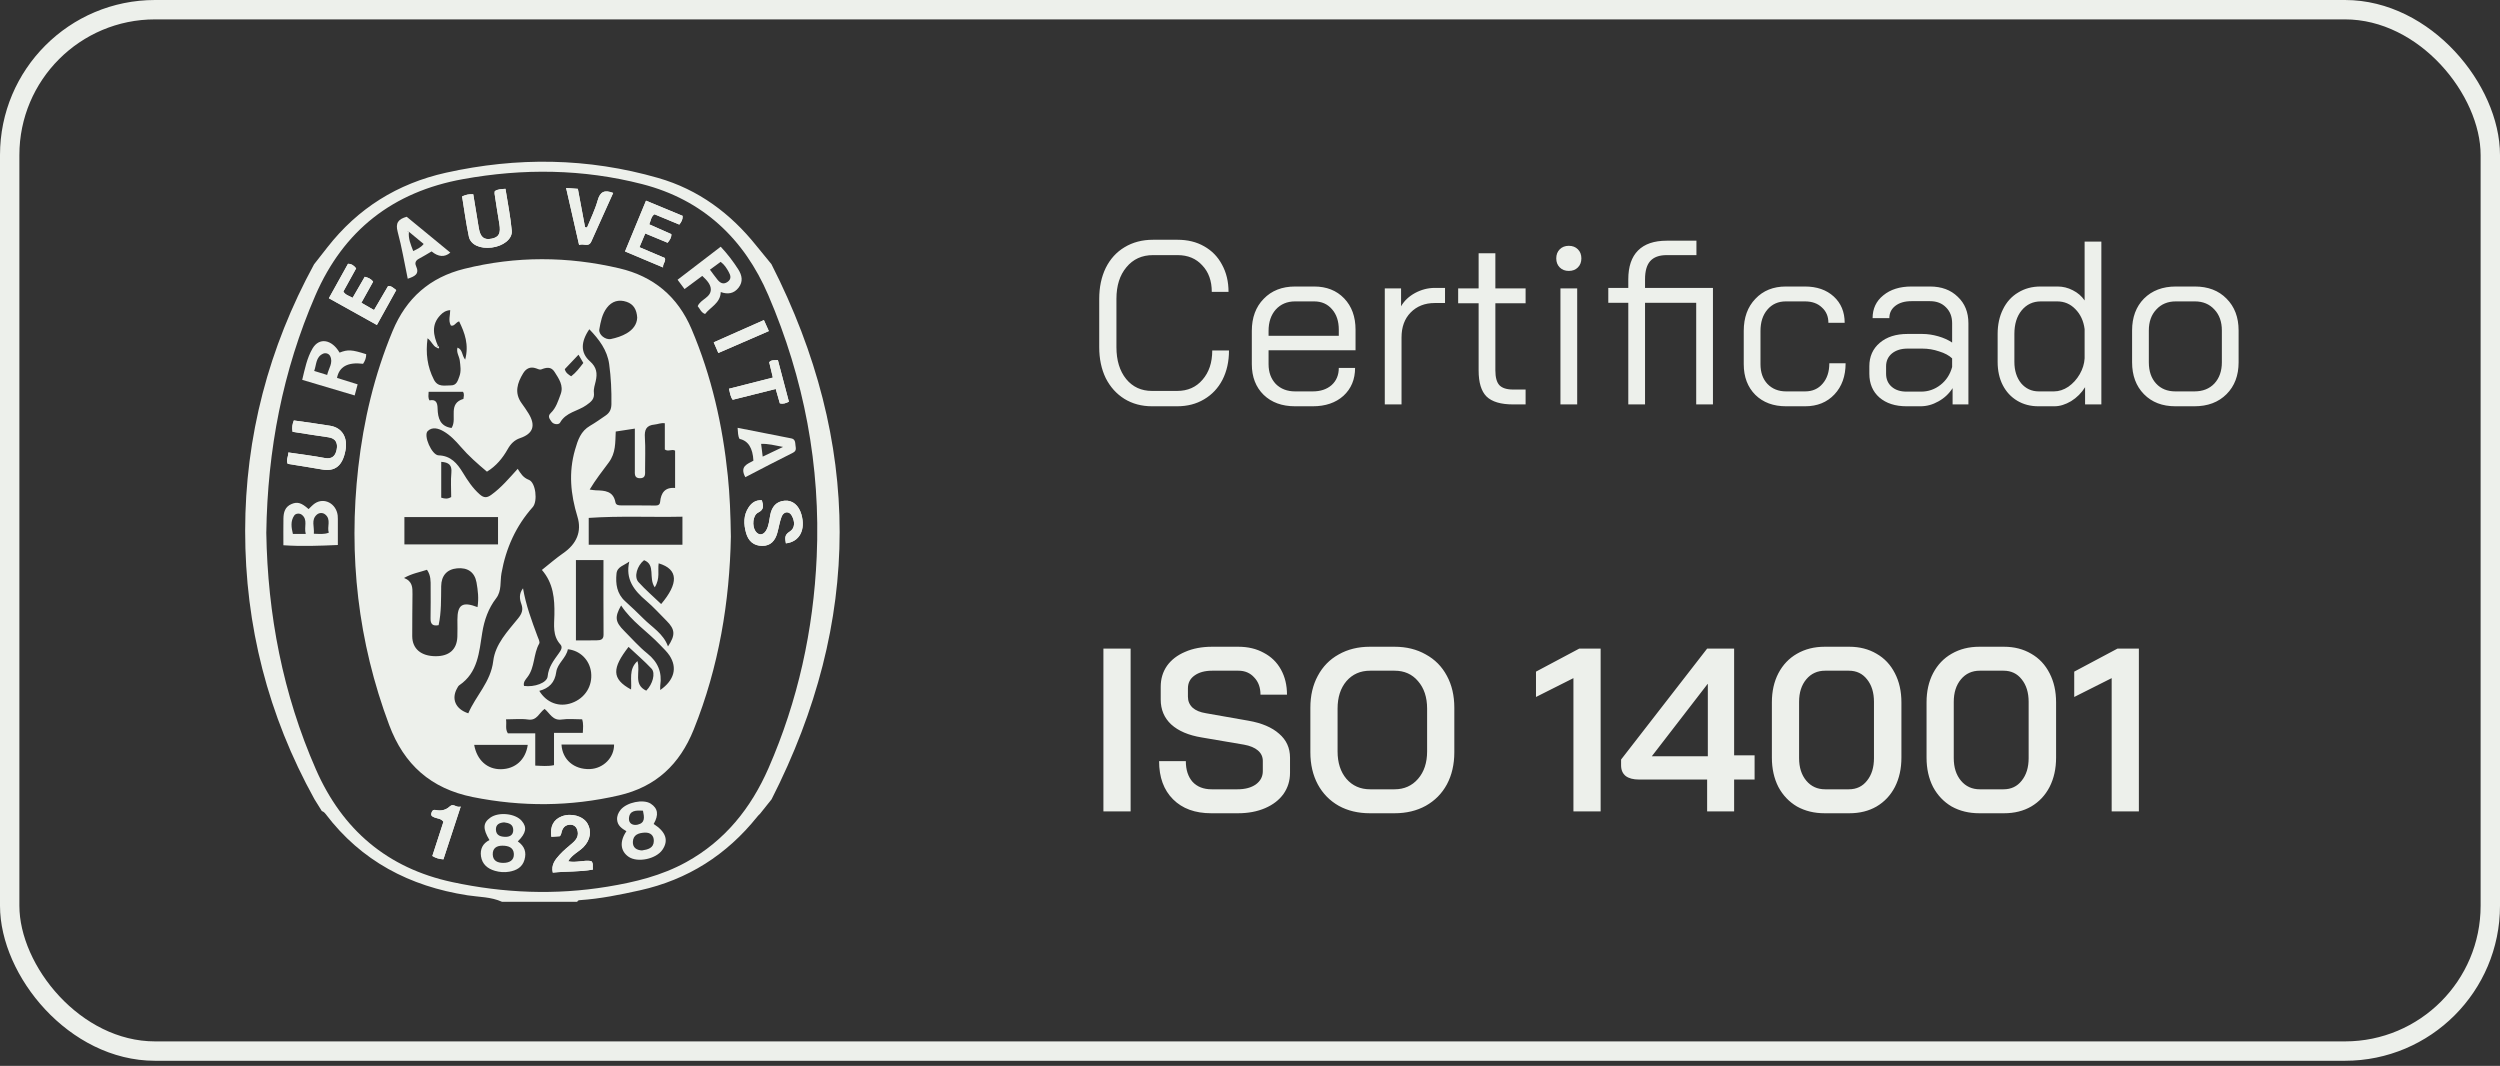
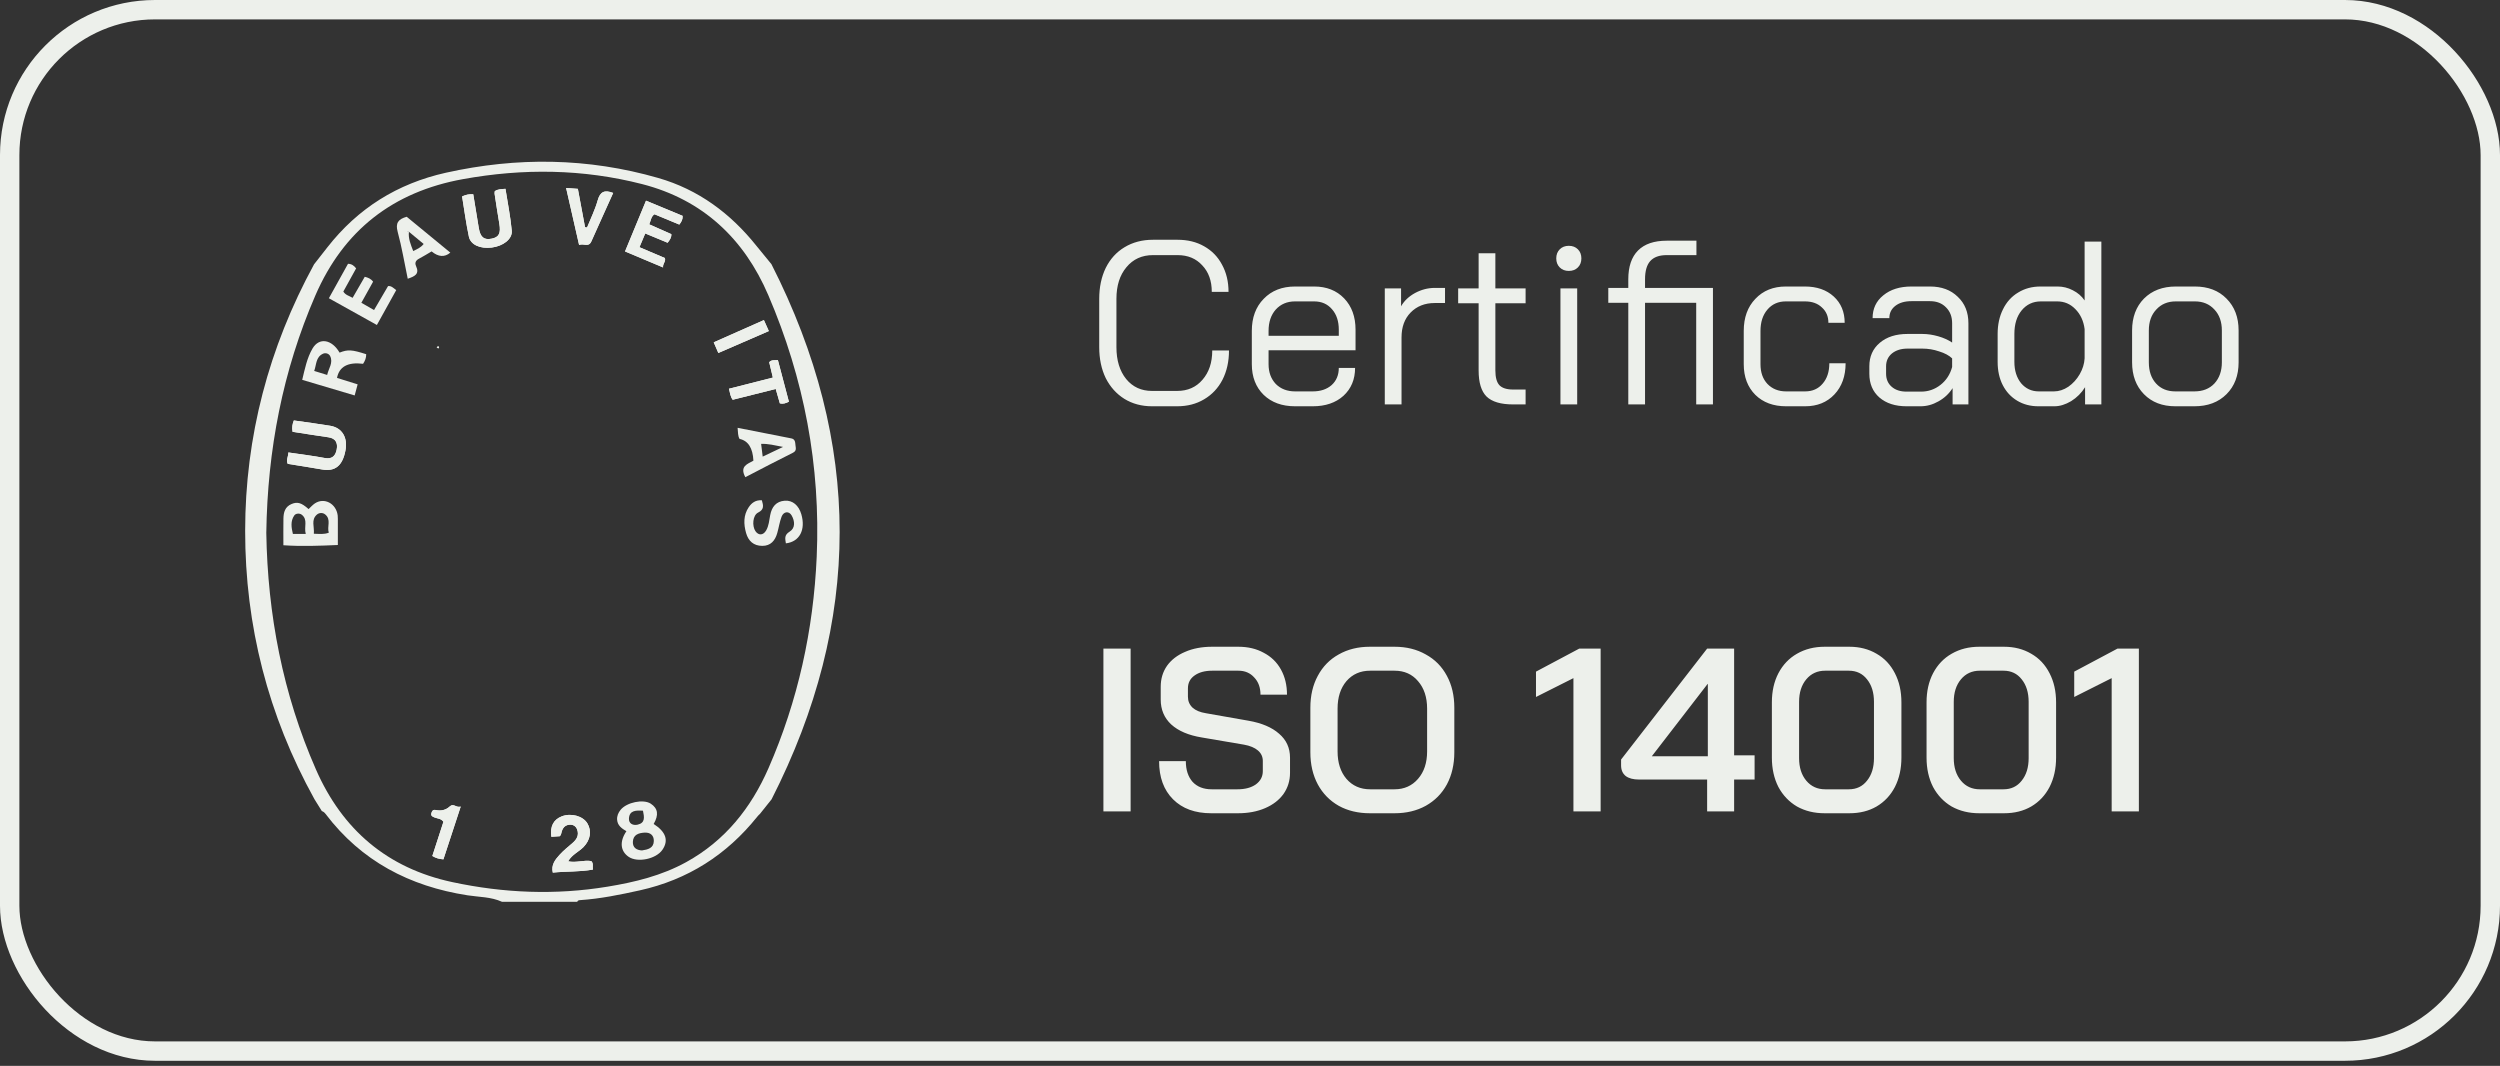
<svg xmlns="http://www.w3.org/2000/svg" width="129" height="55" viewBox="0 0 129 55" fill="none">
  <rect x="0" y="0" width="129" height="55" fill="#333333" stroke="none" />
  <rect x="0.5" y="0.5" width="128" height="53.736" rx="7.5" stroke="#EDF0EB" />
  <g clip-path="url(#clip0_866_1888)">
    <path d="M13.741 27.495C13.809 31.704 14.592 35.806 16.303 39.705C17.666 42.811 19.984 44.798 23.34 45.517C25.994 46.086 28.659 46.194 31.342 45.753C32.76 45.52 34.143 45.185 35.415 44.482C37.412 43.379 38.756 41.691 39.654 39.639C41.174 36.164 41.975 32.504 42.142 28.729C42.349 24.049 41.492 19.535 39.644 15.23C38.389 12.307 36.26 10.304 33.136 9.5C30.083 8.716 27.001 8.681 23.896 9.242C20.279 9.896 17.729 11.884 16.272 15.247C14.585 19.137 13.803 23.221 13.741 27.495ZM39.217 41.993C39.167 42.036 39.119 42.086 39.07 42.147C37.495 44.111 35.49 45.392 33.019 45.941C31.996 46.168 30.974 46.377 29.927 46.447C29.863 46.452 29.808 46.464 29.786 46.533H25.904C25.339 46.275 24.717 46.29 24.124 46.198C21.137 45.733 18.643 44.433 16.798 41.997C16.738 41.918 16.677 41.876 16.607 41.852L16.223 41.234C13.827 36.905 12.649 32.273 12.65 27.393C12.652 22.539 13.86 17.943 16.205 13.64C16.205 13.64 16.781 12.905 16.89 12.765C18.463 10.75 20.505 9.472 23.006 8.913C26.682 8.094 30.334 8.139 33.96 9.182C36.042 9.78 37.699 11.015 39.036 12.69C39.144 12.826 39.806 13.631 39.806 13.631C44.503 22.862 44.493 32.05 39.813 41.245L39.217 41.992V41.993Z" fill="#EDF0EB" />
    <path d="M39.312 25.815C38.986 25.791 38.781 25.955 38.634 26.172C38.356 26.584 38.368 27.045 38.498 27.504C38.615 27.917 38.888 28.165 39.331 28.167C39.769 28.169 39.995 27.895 40.106 27.506C40.186 27.226 40.227 26.932 40.329 26.662C40.434 26.386 40.714 26.356 40.851 26.601C41.017 26.893 41.043 27.249 40.747 27.431C40.451 27.613 40.518 27.802 40.551 28.037C41.26 27.955 41.581 27.335 41.349 26.536C41.215 26.078 40.9 25.807 40.498 25.836C40.046 25.868 39.825 26.156 39.743 26.576C39.69 26.846 39.675 27.128 39.532 27.372C39.383 27.628 39.141 27.64 38.982 27.409C38.797 27.14 38.839 26.588 39.118 26.449C39.431 26.293 39.397 26.098 39.312 25.815H39.312ZM33.499 11.576C33.587 11.379 33.591 11.174 33.77 11.056C34.212 11.239 34.635 11.415 35.052 11.588C35.17 11.439 35.236 11.311 35.221 11.138C34.599 10.88 33.981 10.623 33.334 10.355C32.964 11.248 32.61 12.104 32.251 12.975C32.922 13.257 33.542 13.517 34.214 13.8C34.188 13.599 34.368 13.504 34.307 13.314C33.879 13.132 33.444 12.947 32.995 12.756C33.099 12.509 33.193 12.288 33.293 12.046C33.697 12.214 34.074 12.371 34.448 12.526C34.56 12.384 34.649 12.264 34.641 12.082C34.268 11.917 33.892 11.75 33.499 11.576ZM19.447 16.77C19.796 16.14 20.12 15.556 20.445 14.97C20.297 14.858 20.193 14.744 20.025 14.76C19.782 15.175 19.544 15.58 19.3 15.999C19.062 15.863 18.865 15.75 18.646 15.624C18.86 15.242 19.058 14.884 19.252 14.535C19.134 14.377 18.993 14.326 18.822 14.282C18.616 14.637 18.411 14.993 18.195 15.368C18.018 15.262 17.829 15.232 17.716 15.044C17.935 14.646 18.156 14.246 18.376 13.848C18.266 13.71 18.155 13.617 17.957 13.612C17.636 14.19 17.311 14.775 16.97 15.389C17.803 15.854 18.603 16.299 19.448 16.77H19.447ZM15.098 22.282C15.735 22.38 16.339 22.479 16.945 22.565C17.326 22.618 17.435 22.866 17.373 23.192C17.313 23.508 17.149 23.708 16.758 23.634C16.146 23.518 15.526 23.444 14.878 23.348C14.879 23.57 14.749 23.733 14.847 23.936C15.436 24.032 16.026 24.119 16.613 24.225C17.285 24.346 17.675 24.038 17.824 23.246C17.952 22.577 17.651 22.073 17.039 21.971C16.421 21.868 15.799 21.789 15.162 21.697C15.086 21.882 15.056 22.057 15.096 22.284L15.098 22.282ZM23.843 10.136C23.957 10.823 24.048 11.522 24.194 12.21C24.284 12.636 24.786 12.848 25.371 12.774C25.96 12.7 26.447 12.336 26.407 11.903C26.341 11.178 26.194 10.46 26.082 9.743C25.852 9.761 25.683 9.758 25.53 9.866C25.526 9.91 25.515 9.956 25.521 9.999C25.601 10.516 25.676 11.032 25.765 11.547C25.849 12.035 25.747 12.241 25.367 12.316C24.973 12.394 24.787 12.242 24.706 11.767C24.607 11.185 24.514 10.601 24.419 10.025C24.2 10.008 24.041 10.049 23.843 10.136ZM28.884 43.149C28.911 43.111 28.939 43.089 28.945 43.063C28.999 42.81 29.079 42.578 29.388 42.554C29.576 42.541 29.72 42.628 29.783 42.81C29.884 43.098 29.761 43.312 29.544 43.497C29.311 43.697 29.069 43.892 28.864 44.119C28.645 44.362 28.431 44.629 28.524 45.026C29.222 44.953 29.898 44.997 30.597 44.868C30.563 44.708 30.639 44.554 30.507 44.431C30.116 44.368 29.728 44.532 29.315 44.443C29.519 44.089 29.868 43.954 30.111 43.704C30.464 43.343 30.543 42.874 30.308 42.485C30.077 42.102 29.464 41.936 28.982 42.126C28.558 42.292 28.376 42.642 28.449 43.178C28.596 43.168 28.746 43.158 28.884 43.149H28.884ZM30.292 11.739C30.257 11.734 30.223 11.728 30.188 11.723C30.065 11.066 29.943 10.409 29.818 9.744C29.616 9.729 29.438 9.716 29.211 9.699C29.438 10.697 29.654 11.645 29.882 12.642C30.114 12.537 30.368 12.787 30.515 12.454C30.884 11.619 31.263 10.789 31.639 9.956C31.2 9.785 30.968 9.883 30.841 10.337C30.707 10.818 30.479 11.273 30.292 11.739V11.739ZM40.706 20.727C40.518 20.017 40.328 19.299 40.137 18.576C39.954 18.598 39.799 18.56 39.69 18.692C39.752 18.952 39.812 19.201 39.879 19.482C39.113 19.677 38.377 19.864 37.614 20.059C37.671 20.281 37.683 20.462 37.807 20.628C38.55 20.442 39.286 20.256 40.026 20.07C40.108 20.357 40.175 20.589 40.239 20.811C40.409 20.857 40.536 20.81 40.705 20.728L40.706 20.727ZM23.773 41.619C23.533 41.694 23.406 41.429 23.211 41.61C23.001 41.805 22.758 41.853 22.487 41.797C22.352 41.769 22.294 41.831 22.261 41.955C22.221 42.104 22.321 42.139 22.422 42.18C22.572 42.242 22.756 42.229 22.882 42.402C22.693 42.985 22.5 43.578 22.309 44.168C22.486 44.276 22.657 44.325 22.88 44.342C23.169 43.463 23.457 42.584 23.773 41.618V41.619ZM39.418 16.516C38.529 16.91 37.691 17.281 36.828 17.664C36.912 17.856 36.982 18.018 37.066 18.214C37.951 17.831 38.803 17.461 39.671 17.084C39.583 16.887 39.516 16.736 39.418 16.517V16.516Z" fill="#EDF0EB" />
-     <path d="M37.713 27.691C37.65 31.026 37.1 34.402 35.796 37.644C35.072 39.445 33.847 40.601 31.937 41.042C29.425 41.622 26.922 41.636 24.395 41.128C22.236 40.693 20.846 39.455 20.081 37.409C18.47 33.106 17.97 28.678 18.486 24.123C18.761 21.695 19.317 19.345 20.257 17.083C20.965 15.382 22.176 14.312 23.965 13.869C26.628 13.208 29.291 13.22 31.955 13.845C33.724 14.259 34.971 15.301 35.684 16.979C36.715 19.405 37.289 21.942 37.556 24.558C37.658 25.554 37.696 26.552 37.713 27.689V27.691ZM22.527 17.935C22.333 17.844 22.273 17.612 22.062 17.454C21.958 18.235 22.05 18.92 22.386 19.584C22.595 19.996 22.946 19.882 23.267 19.886C23.564 19.889 23.624 19.637 23.704 19.422C23.805 19.152 23.757 18.879 23.724 18.602C23.698 18.385 23.537 18.188 23.606 17.937C23.877 18.036 23.823 18.329 24.003 18.557C24.206 17.786 23.984 17.181 23.691 16.582C23.503 16.639 23.453 16.85 23.266 16.798C23.121 16.542 23.231 16.269 23.231 16.003C22.998 16.021 22.851 16.125 22.721 16.262C22.247 16.757 22.36 17.298 22.598 17.848C22.574 17.876 22.55 17.905 22.526 17.934L22.527 17.935ZM27.961 29.409C28.347 29.104 28.692 28.799 29.069 28.539C29.746 28.071 30.033 27.432 29.796 26.66C29.444 25.508 29.332 24.381 29.673 23.203C29.819 22.698 29.967 22.249 30.448 21.97C30.727 21.808 30.989 21.62 31.256 21.437C31.456 21.299 31.544 21.125 31.549 20.86C31.559 20.165 31.528 19.473 31.433 18.788C31.333 18.064 30.911 17.51 30.409 16.989C29.962 17.643 29.948 18.207 30.442 18.643C30.791 18.951 30.83 19.267 30.739 19.666C30.695 19.86 30.622 20.065 30.645 20.255C30.687 20.597 30.498 20.734 30.257 20.906C29.816 21.221 29.2 21.266 28.897 21.812C28.836 21.922 28.565 21.919 28.454 21.753C28.373 21.629 28.234 21.487 28.42 21.31C28.695 21.049 28.801 20.683 28.929 20.342C29.096 19.898 28.837 19.541 28.615 19.19C28.434 18.904 28.189 18.96 27.924 19.063C27.855 19.091 27.747 19.037 27.662 19.007C27.362 18.899 27.141 19.019 26.994 19.263C26.695 19.756 26.529 20.267 26.913 20.803C27.039 20.977 27.163 21.154 27.275 21.338C27.656 21.962 27.507 22.38 26.836 22.607C26.545 22.705 26.348 22.906 26.198 23.175C25.934 23.646 25.596 24.052 25.127 24.338C24.637 23.927 24.177 23.521 23.773 23.053C23.512 22.75 23.235 22.455 22.884 22.254C22.62 22.102 22.306 22.012 22.069 22.244C21.836 22.471 22.282 23.486 22.628 23.496C23.263 23.515 23.591 23.911 23.88 24.383C24.129 24.791 24.385 25.185 24.751 25.508C24.975 25.706 25.131 25.691 25.351 25.533C25.867 25.161 26.271 24.678 26.714 24.191C26.866 24.433 26.995 24.648 27.288 24.759C27.647 24.896 27.754 25.87 27.489 26.167C26.617 27.147 26.106 28.289 25.876 29.579C25.799 30.009 25.896 30.486 25.604 30.867C25.198 31.394 24.987 32.002 24.884 32.645C24.721 33.655 24.666 34.705 23.697 35.361C23.649 35.394 23.621 35.457 23.59 35.51C23.277 36.058 23.5 36.591 24.164 36.807C24.552 35.895 25.323 35.191 25.451 34.11C25.555 33.236 26.196 32.574 26.738 31.904C26.924 31.674 27.012 31.463 26.901 31.164C26.809 30.913 26.772 30.636 26.988 30.356C27.138 31.235 27.435 32.025 27.729 32.818C27.776 32.946 27.873 33.123 27.824 33.209C27.515 33.75 27.608 34.428 27.216 34.94C27.121 35.065 26.988 35.2 27.039 35.394C27.568 35.469 28.228 35.239 28.259 34.9C28.304 34.416 28.573 34.078 28.83 33.717C28.93 33.577 29.054 33.407 28.918 33.257C28.504 32.8 28.596 32.255 28.607 31.721C28.622 30.895 28.556 30.092 27.961 29.408V29.409ZM34.835 25.181V23.253C34.661 23.154 34.488 23.325 34.305 23.194V21.841C34.103 21.81 33.945 21.891 33.782 21.906C33.34 21.945 33.249 22.181 33.276 22.585C33.313 23.137 33.282 23.693 33.286 24.247C33.287 24.451 33.325 24.678 33.022 24.677C32.718 24.677 32.758 24.443 32.758 24.244C32.758 23.543 32.758 22.843 32.758 22.116C32.387 22.172 32.088 22.219 31.772 22.267C31.743 22.839 31.783 23.365 31.41 23.866C31.081 24.308 30.732 24.753 30.427 25.261C30.56 25.278 30.65 25.297 30.741 25.3C31.195 25.313 31.644 25.326 31.755 25.914C31.782 26.06 31.906 26.078 32.044 26.078C32.612 26.075 33.182 26.081 33.75 26.085C33.893 26.086 34.043 26.094 34.062 25.9C34.106 25.432 34.313 25.132 34.836 25.18L34.835 25.181ZM24.64 31.327C24.711 30.872 24.66 30.459 24.588 30.053C24.492 29.521 24.128 29.274 23.585 29.326C23.065 29.375 22.772 29.7 22.765 30.248C22.756 30.917 22.778 31.588 22.632 32.259C22.324 32.318 22.208 32.203 22.216 31.899C22.23 31.361 22.219 30.821 22.221 30.283C22.221 29.992 22.238 29.699 22.032 29.4C21.667 29.526 21.27 29.583 20.848 29.823C21.294 29.996 21.286 30.328 21.284 30.657C21.28 31.381 21.267 32.104 21.271 32.828C21.275 33.477 21.727 33.857 22.475 33.86C23.178 33.864 23.573 33.517 23.6 32.861C23.612 32.57 23.602 32.277 23.602 31.985C23.602 31.2 23.859 31.026 24.64 31.327H24.64ZM35.214 28.11V26.661C33.583 26.696 31.978 26.613 30.378 26.724V28.11H35.214ZM20.867 26.681V28.091H25.698V26.681H20.867ZM31.139 28.9H29.718V33.043C30.094 33.043 30.444 33.05 30.795 33.04C30.977 33.036 31.145 33.015 31.143 32.748C31.134 31.475 31.139 30.202 31.139 28.9ZM30.04 37.117C29.686 37.117 29.328 37.077 28.985 37.127C28.518 37.197 28.372 36.8 28.102 36.58C27.815 36.779 27.712 37.197 27.251 37.128C26.894 37.076 26.522 37.118 26.109 37.118C26.155 37.383 26.055 37.609 26.206 37.84H27.619V39.505C27.962 39.519 28.262 39.551 28.587 39.482V37.817H30.073C30.084 37.566 30.114 37.357 30.039 37.118L30.04 37.117ZM27.827 35.649C28.208 36.272 28.861 36.505 29.505 36.273C30.189 36.027 30.584 35.396 30.5 34.691C30.423 34.054 29.935 33.567 29.302 33.502C29.216 33.953 28.761 34.234 28.703 34.672C28.629 35.226 28.331 35.513 27.827 35.649ZM34.067 35.606C34.795 35.098 34.958 34.462 34.552 33.832C34.419 33.629 34.233 33.46 34.065 33.282C33.409 32.587 32.586 32.064 32.049 31.241C31.709 31.851 31.741 32.087 32.215 32.561C32.607 32.952 32.973 33.375 33.402 33.719C33.951 34.16 34.17 34.691 34.069 35.374C34.061 35.43 34.068 35.488 34.068 35.606H34.067ZM32.471 28.976C32.209 29.177 31.848 29.238 31.812 29.593C31.759 30.127 31.826 30.634 32.261 31.027C32.58 31.315 32.892 31.61 33.196 31.915C33.645 32.368 34.234 32.694 34.468 33.356C34.861 32.766 34.839 32.477 34.392 32.031C34.043 31.684 33.715 31.314 33.341 30.997C32.72 30.47 32.259 29.894 32.471 28.976ZM32.88 16.396C32.857 15.979 32.692 15.696 32.335 15.575C31.933 15.438 31.575 15.538 31.315 15.881C31.067 16.206 30.992 16.606 30.925 16.994C30.877 17.269 31.244 17.553 31.526 17.493C31.81 17.433 32.088 17.345 32.341 17.197C32.664 17.006 32.866 16.734 32.879 16.396H32.88ZM28.973 38.419C29.015 39.197 29.623 39.715 30.438 39.684C31.131 39.657 31.695 39.093 31.686 38.419H28.973ZM27.233 38.436H24.468C24.608 39.225 25.143 39.701 25.849 39.691C26.584 39.682 27.124 39.207 27.232 38.436H27.233ZM33.233 28.905C32.88 29.183 32.698 29.762 32.945 30.035C33.308 30.436 33.722 30.791 34.116 31.169C35.008 30.111 35.023 29.378 33.987 29.068C33.931 29.439 34.074 29.846 33.785 30.306C33.447 29.82 33.849 29.147 33.233 28.905ZM32.892 34.112C33.066 34.648 32.655 35.314 33.346 35.639C33.675 35.312 33.838 34.735 33.618 34.502C33.246 34.107 32.832 33.753 32.433 33.379C31.586 34.474 31.543 35.026 32.562 35.578C32.612 35.087 32.421 34.542 32.892 34.112H32.892ZM23.299 22.083C23.299 22.083 23.319 22.054 23.332 22.027C23.575 21.566 23.11 20.822 23.913 20.583C23.922 20.466 23.975 20.347 23.89 20.218H22.117C22.113 20.381 22.076 20.519 22.162 20.66C22.514 20.585 22.574 20.808 22.58 21.084C22.593 21.578 22.713 21.997 23.298 22.084L23.299 22.083ZM22.767 23.832V25.679C22.95 25.737 23.092 25.759 23.282 25.647C23.282 25.241 23.251 24.811 23.291 24.387C23.327 24.001 23.162 23.857 22.767 23.831V23.832ZM29.143 19.047C29.188 19.239 29.329 19.324 29.471 19.417C29.722 19.228 29.904 18.983 30.1 18.729C30.022 18.595 29.947 18.466 29.851 18.302C29.601 18.566 29.372 18.806 29.143 19.047Z" fill="#EDF0EB" />
    <path d="M17.432 28.122C16.48 28.163 15.579 28.2 14.623 28.135C14.623 27.671 14.617 27.215 14.625 26.759C14.63 26.437 14.707 26.147 15.046 26.006C15.348 25.88 15.556 25.941 15.923 26.269C16.028 26.172 16.125 26.058 16.245 25.977C16.73 25.652 17.347 25.979 17.425 26.597C17.432 26.658 17.433 26.72 17.433 26.781C17.433 27.211 17.433 27.642 17.433 28.122H17.432ZM16.194 27.541C16.48 27.547 16.706 27.585 16.966 27.487C16.862 27.176 17.105 26.809 16.779 26.545C16.651 26.441 16.468 26.45 16.347 26.557C16.042 26.828 16.229 27.181 16.194 27.541ZM15.777 27.55C15.673 27.186 15.904 26.819 15.57 26.559C15.459 26.473 15.264 26.485 15.185 26.597C14.979 26.893 15.035 27.223 15.113 27.55H15.777H15.777Z" fill="#EDF0EB" />
-     <path d="M26.718 43.417C27.076 43.666 27.174 43.983 27.064 44.364C26.952 44.755 26.645 44.916 26.276 44.98C26.031 45.022 25.781 45.005 25.543 44.936C25.16 44.827 24.878 44.593 24.819 44.183C24.767 43.816 24.907 43.519 25.256 43.348C24.905 42.763 24.918 42.462 25.301 42.19C25.733 41.883 26.595 41.971 26.923 42.359C27.203 42.688 27.152 42.99 26.718 43.417ZM25.922 43.637C25.616 43.637 25.416 43.774 25.426 44.094C25.437 44.422 25.677 44.523 25.963 44.525C26.27 44.527 26.531 44.404 26.516 44.064C26.501 43.725 26.224 43.637 25.922 43.637ZM26.013 42.435C25.77 42.45 25.579 42.542 25.589 42.814C25.601 43.118 25.843 43.178 26.084 43.181C26.302 43.184 26.484 43.09 26.483 42.833C26.482 42.527 26.257 42.466 26.013 42.434V42.435Z" fill="#EDF0EB" />
    <path d="M17.391 19.5C17.752 19.613 18.086 19.718 18.454 19.833C18.403 20.027 18.357 20.197 18.301 20.405C17.391 20.134 16.514 19.874 15.594 19.6C15.732 19.031 15.84 18.473 16.126 17.983C16.469 17.397 17.122 17.507 17.522 18.195C17.95 18.027 18.152 18.039 18.896 18.277C18.901 18.46 18.835 18.623 18.735 18.772C17.952 18.674 17.503 18.917 17.39 19.5H17.391ZM16.881 19.347C16.956 19.007 17.206 18.718 17.034 18.372C16.968 18.241 16.796 18.192 16.667 18.252C16.289 18.426 16.333 18.815 16.212 19.141C16.454 19.216 16.655 19.278 16.881 19.347Z" fill="#EDF0EB" />
    <path d="M33.73 42.517C34.366 42.927 34.51 43.369 34.182 43.848C33.854 44.327 32.897 44.527 32.438 44.212C32.011 43.92 31.958 43.425 32.323 42.891C32.094 42.756 31.864 42.604 31.843 42.299C31.83 42.104 31.902 41.938 32.02 41.791C32.335 41.397 33.197 41.221 33.578 41.469C33.95 41.712 34.003 42.044 33.729 42.517H33.73ZM33.128 43.882C33.428 43.836 33.731 43.768 33.737 43.393C33.742 43.107 33.56 42.947 33.262 42.963C32.951 42.98 32.669 43.071 32.656 43.442C32.646 43.738 32.845 43.869 33.129 43.883L33.128 43.882ZM33.177 41.832C32.809 41.81 32.476 41.813 32.454 42.237C32.44 42.498 32.663 42.609 32.905 42.552C33.303 42.458 33.245 42.162 33.177 41.832Z" fill="#EDF0EB" />
-     <path d="M35.322 14.916C35.195 14.746 35.089 14.603 34.963 14.435C35.711 13.863 36.438 13.305 37.189 12.73C37.541 13.108 37.836 13.493 38.096 13.902C38.289 14.207 38.356 14.531 38.11 14.845C37.873 15.148 37.562 15.203 37.191 15.07C37.173 15.641 36.668 15.834 36.382 16.202C36.168 16.123 36.119 15.928 36.001 15.799C36.149 15.436 36.692 15.359 36.678 14.918C36.669 14.667 36.467 14.451 36.237 14.237C35.938 14.459 35.639 14.682 35.322 14.916H35.322ZM36.633 13.916C36.786 14.119 36.899 14.281 37.025 14.435C37.164 14.604 37.325 14.696 37.541 14.547C37.764 14.39 37.696 14.199 37.595 14.021C37.492 13.838 37.381 13.654 37.185 13.512C37.013 13.638 36.844 13.762 36.633 13.916Z" fill="#EDF0EB" />
-     <path d="M39.313 25.815C39.398 26.099 39.432 26.293 39.12 26.449C38.84 26.589 38.798 27.14 38.984 27.41C39.143 27.64 39.384 27.628 39.534 27.372C39.676 27.128 39.692 26.847 39.744 26.577C39.827 26.156 40.048 25.869 40.5 25.836C40.902 25.808 41.217 26.078 41.35 26.536C41.583 27.335 41.261 27.956 40.552 28.037C40.519 27.802 40.452 27.614 40.748 27.432C41.044 27.25 41.018 26.893 40.853 26.602C40.715 26.358 40.436 26.386 40.33 26.663C40.228 26.933 40.187 27.226 40.108 27.506C39.997 27.896 39.769 28.169 39.332 28.167C38.889 28.166 38.617 27.918 38.499 27.505C38.368 27.046 38.357 26.586 38.635 26.173C38.781 25.956 38.987 25.792 39.314 25.815H39.313Z" fill="#EDF0EB" />
    <path d="M33.501 11.576C33.893 11.75 34.269 11.917 34.642 12.082C34.651 12.264 34.561 12.384 34.449 12.526C34.075 12.371 33.699 12.214 33.295 12.046C33.193 12.288 33.099 12.508 32.996 12.756C33.445 12.947 33.881 13.132 34.309 13.315C34.37 13.503 34.189 13.599 34.215 13.8C33.543 13.518 32.924 13.257 32.252 12.975C32.612 12.104 32.966 11.248 33.335 10.355C33.982 10.623 34.6 10.88 35.223 11.138C35.237 11.311 35.171 11.439 35.053 11.588C34.636 11.414 34.213 11.239 33.772 11.056C33.592 11.173 33.589 11.379 33.501 11.576Z" fill="#EDF0EB" />
-     <path d="M19.449 16.77C18.604 16.299 17.804 15.853 16.971 15.389C17.312 14.775 17.636 14.191 17.957 13.612C18.156 13.616 18.267 13.71 18.377 13.848C18.157 14.246 17.936 14.646 17.717 15.044C17.83 15.232 18.019 15.262 18.195 15.368C18.412 14.993 18.618 14.637 18.822 14.282C18.992 14.327 19.134 14.377 19.253 14.536C19.059 14.883 18.86 15.242 18.646 15.624C18.866 15.75 19.063 15.863 19.3 15.999C19.545 15.58 19.782 15.174 20.026 14.76C20.193 14.745 20.297 14.859 20.445 14.97C20.121 15.556 19.796 16.141 19.448 16.77H19.449Z" fill="#EDF0EB" />
    <path d="M15.098 22.282C15.058 22.057 15.088 21.881 15.163 21.695C15.802 21.788 16.423 21.866 17.041 21.97C17.653 22.072 17.954 22.575 17.826 23.244C17.676 24.037 17.287 24.344 16.615 24.223C16.028 24.118 15.437 24.03 14.849 23.935C14.751 23.732 14.881 23.568 14.88 23.346C15.528 23.443 16.148 23.517 16.76 23.633C17.151 23.707 17.315 23.507 17.375 23.19C17.436 22.864 17.328 22.618 16.947 22.563C16.341 22.477 15.736 22.378 15.1 22.28L15.098 22.282Z" fill="#EDF0EB" />
    <path d="M23.844 10.136C24.041 10.049 24.201 10.009 24.42 10.025C24.514 10.601 24.607 11.184 24.706 11.768C24.788 12.242 24.973 12.394 25.367 12.316C25.748 12.242 25.849 12.035 25.765 11.547C25.677 11.033 25.601 10.516 25.521 9.999C25.515 9.957 25.527 9.911 25.531 9.866C25.682 9.758 25.852 9.761 26.082 9.743C26.195 10.46 26.341 11.179 26.408 11.903C26.448 12.337 25.96 12.7 25.372 12.774C24.786 12.847 24.285 12.636 24.194 12.21C24.047 11.523 23.956 10.824 23.844 10.136Z" fill="#EDF0EB" />
    <path d="M38.46 24.624C38.149 24.054 38.579 23.941 38.876 23.771C38.844 23.118 38.606 22.743 38.162 22.648C38.069 22.492 38.085 22.31 38.06 22.075C39.002 22.261 39.917 22.44 40.832 22.621C41.036 22.661 41.031 22.83 41.047 22.98C41.063 23.125 41.114 23.263 40.911 23.364C40.088 23.771 39.276 24.201 38.46 24.623V24.624ZM39.355 23.561C39.716 23.389 40.014 23.247 40.406 23.061C39.964 22.977 39.637 22.89 39.274 22.904C39.3 23.118 39.322 23.295 39.355 23.56V23.561Z" fill="#EDF0EB" />
    <path d="M28.885 43.149C28.746 43.159 28.597 43.169 28.449 43.179C28.376 42.644 28.558 42.293 28.982 42.126C29.464 41.938 30.077 42.104 30.308 42.486C30.544 42.875 30.464 43.343 30.111 43.705C29.868 43.955 29.519 44.09 29.315 44.444C29.73 44.532 30.116 44.368 30.507 44.431C30.639 44.554 30.563 44.708 30.597 44.869C29.899 44.998 29.223 44.954 28.524 45.027C28.431 44.629 28.645 44.363 28.864 44.12C29.07 43.893 29.312 43.699 29.545 43.498C29.761 43.312 29.885 43.099 29.783 42.81C29.719 42.629 29.576 42.541 29.388 42.555C29.08 42.578 28.999 42.811 28.945 43.063C28.939 43.09 28.912 43.111 28.884 43.149H28.885Z" fill="#EDF0EB" />
    <path d="M21.039 14.383C20.864 13.548 20.733 12.745 20.52 11.963C20.396 11.507 20.549 11.307 20.986 11.185C21.724 11.792 22.478 12.411 23.237 13.035C22.945 13.283 22.622 13.263 22.271 12.973C22.061 13.095 21.844 13.232 21.616 13.351C21.449 13.439 21.394 13.569 21.468 13.728C21.662 14.146 21.393 14.262 21.039 14.383ZM21.097 11.957C21.078 11.948 21.059 11.938 21.04 11.928C21.041 11.941 21.043 11.953 21.044 11.964C21.064 11.958 21.083 11.953 21.102 11.946C21.056 12.307 21.196 12.623 21.322 12.954C21.524 12.853 21.706 12.783 21.861 12.589C21.602 12.375 21.349 12.166 21.097 11.957Z" fill="#EDF0EB" />
    <path d="M30.292 11.739C30.479 11.274 30.707 10.819 30.841 10.338C30.968 9.884 31.2 9.786 31.639 9.957C31.264 10.791 30.885 11.62 30.515 12.455C30.368 12.787 30.114 12.538 29.882 12.643C29.655 11.646 29.438 10.698 29.211 9.7C29.438 9.716 29.615 9.729 29.818 9.745C29.942 10.41 30.065 11.068 30.188 11.724C30.223 11.729 30.257 11.735 30.292 11.74V11.739Z" fill="#EDF0EB" />
    <path d="M40.707 20.728C40.537 20.809 40.41 20.857 40.24 20.811C40.176 20.588 40.11 20.355 40.028 20.07C39.287 20.256 38.551 20.441 37.808 20.628C37.685 20.462 37.672 20.28 37.615 20.059C38.379 19.864 39.114 19.677 39.881 19.482C39.813 19.201 39.754 18.951 39.692 18.692C39.8 18.559 39.956 18.596 40.139 18.576C40.33 19.299 40.519 20.016 40.708 20.727L40.707 20.728Z" fill="#EDF0EB" />
    <path d="M23.773 41.619C23.456 42.585 23.169 43.464 22.88 44.343C22.657 44.325 22.485 44.278 22.309 44.169C22.501 43.578 22.692 42.986 22.882 42.403C22.756 42.23 22.572 42.243 22.422 42.181C22.321 42.14 22.221 42.105 22.261 41.956C22.294 41.832 22.352 41.769 22.487 41.798C22.758 41.854 23.002 41.805 23.211 41.611C23.406 41.43 23.533 41.695 23.773 41.62V41.619Z" fill="#EDF0EB" />
    <path d="M39.418 16.517C39.516 16.736 39.583 16.886 39.671 17.083C38.803 17.46 37.951 17.83 37.067 18.214C36.982 18.018 36.911 17.857 36.828 17.664C37.692 17.281 38.53 16.909 39.418 16.516V16.517Z" fill="#EDF0EB" />
    <path d="M21.103 11.946C21.084 11.952 21.064 11.958 21.045 11.964C21.044 11.952 21.042 11.94 21.041 11.928C21.059 11.938 21.079 11.948 21.097 11.957L21.103 11.946Z" fill="#EDF0EB" />
    <path d="M22.601 17.849C22.652 17.883 22.684 17.927 22.631 17.978C22.621 17.988 22.564 17.951 22.529 17.934C22.553 17.905 22.577 17.877 22.601 17.848V17.849Z" fill="#EDF0EB" />
  </g>
  <path d="M59.444 20.964C58.908 20.964 58.432 20.836 58.016 20.58C57.608 20.324 57.288 19.968 57.056 19.512C56.832 19.048 56.72 18.516 56.72 17.916V15.42C56.72 14.82 56.832 14.288 57.056 13.824C57.288 13.36 57.612 13.004 58.028 12.756C58.452 12.5 58.94 12.372 59.492 12.372H60.764C61.284 12.372 61.74 12.484 62.132 12.708C62.532 12.932 62.84 13.248 63.056 13.656C63.28 14.064 63.392 14.532 63.392 15.06H62.528C62.528 14.492 62.364 14.036 62.036 13.692C61.716 13.34 61.292 13.164 60.764 13.164H59.492C58.924 13.164 58.468 13.372 58.124 13.788C57.78 14.196 57.608 14.74 57.608 15.42V17.916C57.608 18.596 57.776 19.144 58.112 19.56C58.448 19.968 58.892 20.172 59.444 20.172H60.74C61.284 20.172 61.72 19.98 62.048 19.596C62.384 19.212 62.552 18.708 62.552 18.084H63.416C63.416 18.652 63.304 19.156 63.08 19.596C62.856 20.028 62.54 20.364 62.132 20.604C61.732 20.844 61.268 20.964 60.74 20.964H59.444ZM66.826 20.964C66.154 20.964 65.614 20.768 65.206 20.376C64.798 19.976 64.594 19.448 64.594 18.792V17.076C64.594 16.388 64.798 15.836 65.206 15.42C65.614 14.996 66.154 14.784 66.826 14.784H67.81C68.45 14.784 68.966 14.988 69.358 15.396C69.75 15.804 69.946 16.344 69.946 17.016V18.072H65.458V18.792C65.458 19.208 65.582 19.548 65.83 19.812C66.086 20.068 66.418 20.196 66.826 20.196H67.738C68.138 20.196 68.462 20.088 68.71 19.872C68.958 19.648 69.082 19.352 69.082 18.984H69.922C69.922 19.576 69.722 20.056 69.322 20.424C68.922 20.784 68.394 20.964 67.738 20.964H66.826ZM69.082 17.328V17.016C69.082 16.576 68.966 16.224 68.734 15.96C68.502 15.688 68.194 15.552 67.81 15.552H66.826C66.418 15.552 66.086 15.692 65.83 15.972C65.582 16.252 65.458 16.62 65.458 17.076V17.328H69.082ZM71.455 14.88H72.295V15.804C72.455 15.524 72.695 15.296 73.015 15.12C73.343 14.944 73.683 14.856 74.035 14.856H74.563V15.636H74.035C73.523 15.636 73.107 15.8 72.787 16.128C72.475 16.448 72.319 16.876 72.319 17.412V20.868H71.455V14.88ZM78.073 20.868C77.441 20.868 76.985 20.732 76.705 20.46C76.433 20.188 76.297 19.74 76.297 19.116V15.648H75.241V14.88H76.297V13.068H77.161V14.88H78.721V15.648H77.161V19.116C77.161 19.468 77.229 19.72 77.365 19.872C77.509 20.024 77.745 20.1 78.073 20.1H78.721V20.868H78.073ZM80.951 13.98C80.759 13.98 80.603 13.92 80.483 13.8C80.363 13.68 80.303 13.524 80.303 13.332C80.303 13.14 80.363 12.984 80.483 12.864C80.603 12.744 80.759 12.684 80.951 12.684C81.143 12.684 81.299 12.744 81.419 12.864C81.539 12.984 81.599 13.14 81.599 13.332C81.599 13.524 81.539 13.68 81.419 13.8C81.299 13.92 81.143 13.98 80.951 13.98ZM80.519 14.88H81.383V20.868H80.519V14.88ZM88.388 20.868H87.524V15.624H84.884V20.868H84.02V15.624H82.988V14.856H84.02V14.412C84.02 13.756 84.188 13.26 84.524 12.924C84.86 12.588 85.352 12.42 86 12.42H87.536V13.164H86C85.616 13.164 85.332 13.268 85.148 13.476C84.972 13.676 84.884 13.988 84.884 14.412V14.856H88.388V20.868ZM92.161 20.964C91.505 20.964 90.977 20.768 90.577 20.376C90.177 19.976 89.977 19.448 89.977 18.792V17.076C89.977 16.388 90.177 15.836 90.577 15.42C90.977 14.996 91.501 14.784 92.149 14.784H93.133C93.749 14.784 94.245 14.956 94.621 15.3C94.997 15.644 95.185 16.096 95.185 16.656H94.345C94.345 16.328 94.233 16.064 94.009 15.864C93.793 15.656 93.501 15.552 93.133 15.552H92.149C91.757 15.552 91.441 15.692 91.201 15.972C90.961 16.252 90.841 16.62 90.841 17.076V18.792C90.841 19.216 90.961 19.556 91.201 19.812C91.449 20.068 91.769 20.196 92.161 20.196H93.145C93.521 20.196 93.821 20.064 94.045 19.8C94.277 19.536 94.393 19.184 94.393 18.744H95.233C95.233 19.408 95.041 19.944 94.657 20.352C94.273 20.76 93.769 20.964 93.145 20.964H92.161ZM98.378 20.964C97.794 20.964 97.326 20.812 96.974 20.508C96.63 20.204 96.458 19.796 96.458 19.284V18.9C96.458 18.396 96.638 17.992 96.998 17.688C97.358 17.384 97.834 17.232 98.426 17.232H99.194C99.458 17.232 99.73 17.272 100.01 17.352C100.29 17.432 100.53 17.54 100.73 17.676V16.68C100.73 16.344 100.626 16.072 100.418 15.864C100.21 15.648 99.934 15.54 99.59 15.54H98.63C98.286 15.54 98.01 15.62 97.802 15.78C97.594 15.94 97.49 16.152 97.49 16.416H96.626C96.626 15.928 96.81 15.536 97.178 15.24C97.546 14.936 98.03 14.784 98.63 14.784H99.59C100.182 14.784 100.658 14.96 101.018 15.312C101.386 15.656 101.57 16.112 101.57 16.68V20.868H100.754V20.028C100.57 20.316 100.326 20.544 100.022 20.712C99.726 20.88 99.418 20.964 99.098 20.964H98.378ZM99.122 20.208C99.498 20.208 99.834 20.092 100.13 19.86C100.426 19.628 100.626 19.32 100.73 18.936V18.492C100.57 18.34 100.346 18.22 100.058 18.132C99.778 18.036 99.49 17.988 99.194 17.988H98.426C98.098 17.988 97.83 18.072 97.622 18.24C97.422 18.408 97.322 18.628 97.322 18.9V19.284C97.322 19.564 97.418 19.788 97.61 19.956C97.802 20.124 98.058 20.208 98.378 20.208H99.122ZM105.178 20.964C104.77 20.964 104.406 20.868 104.086 20.676C103.766 20.484 103.518 20.216 103.342 19.872C103.166 19.528 103.078 19.128 103.078 18.672V17.232C103.078 16.752 103.17 16.328 103.354 15.96C103.538 15.584 103.798 15.296 104.134 15.096C104.47 14.888 104.854 14.784 105.286 14.784H106.174C106.446 14.784 106.706 14.848 106.954 14.976C107.21 15.104 107.414 15.28 107.566 15.504V12.468H108.43V20.868H107.59V19.98C107.406 20.276 107.166 20.516 106.87 20.7C106.574 20.876 106.286 20.964 106.006 20.964H105.178ZM105.982 20.196C106.238 20.196 106.486 20.116 106.726 19.956C106.966 19.788 107.162 19.572 107.314 19.308C107.466 19.044 107.55 18.772 107.566 18.492V16.98C107.51 16.556 107.35 16.212 107.086 15.948C106.83 15.684 106.518 15.552 106.15 15.552H105.31C104.902 15.552 104.57 15.708 104.314 16.02C104.066 16.324 103.942 16.728 103.942 17.232V18.672C103.942 19.12 104.058 19.488 104.29 19.776C104.53 20.056 104.834 20.196 105.202 20.196H105.982ZM112.248 20.964C111.576 20.964 111.036 20.756 110.628 20.34C110.22 19.924 110.016 19.376 110.016 18.696V17.052C110.016 16.372 110.22 15.824 110.628 15.408C111.044 14.992 111.592 14.784 112.272 14.784H113.256C113.936 14.784 114.48 14.992 114.888 15.408C115.304 15.824 115.512 16.372 115.512 17.052V18.696C115.512 19.376 115.304 19.924 114.888 20.34C114.472 20.756 113.92 20.964 113.232 20.964H112.248ZM113.232 20.196C113.664 20.196 114.008 20.06 114.264 19.788C114.52 19.508 114.648 19.144 114.648 18.696V17.052C114.648 16.604 114.52 16.244 114.264 15.972C114.008 15.692 113.672 15.552 113.256 15.552H112.272C111.856 15.552 111.52 15.692 111.264 15.972C111.008 16.244 110.88 16.604 110.88 17.052V18.696C110.88 19.152 111.004 19.516 111.252 19.788C111.5 20.06 111.832 20.196 112.248 20.196H113.232Z" fill="#EDF0EB" />
  <path d="M56.936 33.468H58.34V41.868H56.936V33.468ZM62.497 41.964C61.665 41.964 61.009 41.724 60.529 41.244C60.049 40.764 59.809 40.108 59.809 39.276H61.189C61.189 39.724 61.305 40.08 61.537 40.344C61.777 40.6 62.105 40.728 62.521 40.728H63.853C64.245 40.728 64.561 40.644 64.801 40.476C65.041 40.3 65.161 40.072 65.161 39.792V39.264C65.161 39.048 65.077 38.868 64.909 38.724C64.741 38.58 64.501 38.48 64.189 38.424L62.005 38.052C61.325 37.94 60.801 37.716 60.433 37.38C60.073 37.044 59.893 36.616 59.893 36.096V35.436C59.893 35.028 60.001 34.668 60.217 34.356C60.441 34.044 60.753 33.804 61.153 33.636C61.553 33.46 62.017 33.372 62.545 33.372H63.901C64.397 33.372 64.833 33.476 65.209 33.684C65.593 33.884 65.889 34.172 66.097 34.548C66.305 34.924 66.409 35.356 66.409 35.844H65.041C65.041 35.476 64.933 35.18 64.717 34.956C64.509 34.724 64.237 34.608 63.901 34.608H62.545C62.169 34.608 61.865 34.692 61.633 34.86C61.409 35.02 61.297 35.24 61.297 35.52V35.952C61.297 36.176 61.377 36.364 61.537 36.516C61.697 36.66 61.929 36.756 62.233 36.804L64.417 37.188C65.105 37.308 65.633 37.532 66.001 37.86C66.377 38.18 66.565 38.592 66.565 39.096V39.876C66.565 40.284 66.453 40.648 66.229 40.968C66.005 41.28 65.689 41.524 65.281 41.7C64.873 41.876 64.405 41.964 63.877 41.964H62.497ZM70.687 41.964C70.079 41.964 69.543 41.836 69.079 41.58C68.615 41.316 68.255 40.948 67.999 40.476C67.743 39.996 67.615 39.444 67.615 38.82V36.516C67.615 35.892 67.743 35.344 67.999 34.872C68.255 34.392 68.615 34.024 69.079 33.768C69.543 33.504 70.079 33.372 70.687 33.372H71.959C72.567 33.372 73.103 33.504 73.567 33.768C74.039 34.024 74.403 34.392 74.659 34.872C74.915 35.344 75.043 35.892 75.043 36.516V38.82C75.043 39.444 74.915 39.996 74.659 40.476C74.403 40.948 74.039 41.316 73.567 41.58C73.103 41.836 72.567 41.964 71.959 41.964H70.687ZM71.959 40.728C72.455 40.728 72.859 40.548 73.171 40.188C73.483 39.828 73.639 39.356 73.639 38.772V36.564C73.639 35.98 73.483 35.508 73.171 35.148C72.867 34.788 72.463 34.608 71.959 34.608H70.699C70.195 34.608 69.787 34.788 69.475 35.148C69.171 35.508 69.019 35.98 69.019 36.564V38.772C69.019 39.356 69.171 39.828 69.475 40.188C69.787 40.548 70.195 40.728 70.699 40.728H71.959ZM81.189 34.992L79.257 35.964V34.656L81.489 33.468H82.593V41.868H81.189V34.992ZM88.088 40.224H84.573C84.276 40.224 84.049 40.164 83.888 40.044C83.728 39.916 83.648 39.732 83.648 39.492V39.192L88.088 33.468H89.481V38.976H90.537V40.224H89.481V41.868H88.088V40.224ZM88.124 39.024V35.292H88.112L85.233 39.024H88.124ZM94.153 41.964C93.617 41.964 93.141 41.848 92.725 41.616C92.317 41.376 91.997 41.04 91.765 40.608C91.541 40.168 91.429 39.664 91.429 39.096V36.24C91.429 35.672 91.541 35.172 91.765 34.74C91.997 34.3 92.317 33.964 92.725 33.732C93.141 33.492 93.617 33.372 94.153 33.372H95.425C95.953 33.372 96.421 33.492 96.829 33.732C97.237 33.964 97.553 34.3 97.777 34.74C98.001 35.172 98.113 35.672 98.113 36.24V39.096C98.113 39.664 98.001 40.168 97.777 40.608C97.553 41.04 97.237 41.376 96.829 41.616C96.429 41.848 95.961 41.964 95.425 41.964H94.153ZM95.401 40.728C95.793 40.728 96.105 40.58 96.337 40.284C96.577 39.988 96.697 39.6 96.697 39.12V36.216C96.697 35.736 96.577 35.348 96.337 35.052C96.105 34.756 95.793 34.608 95.401 34.608H94.177C93.777 34.608 93.453 34.756 93.205 35.052C92.957 35.348 92.833 35.736 92.833 36.216V39.12C92.833 39.6 92.957 39.988 93.205 40.284C93.453 40.58 93.777 40.728 94.177 40.728H95.401ZM102.134 41.964C101.598 41.964 101.122 41.848 100.706 41.616C100.298 41.376 99.978 41.04 99.746 40.608C99.522 40.168 99.41 39.664 99.41 39.096V36.24C99.41 35.672 99.522 35.172 99.746 34.74C99.978 34.3 100.298 33.964 100.706 33.732C101.122 33.492 101.598 33.372 102.134 33.372H103.406C103.934 33.372 104.402 33.492 104.81 33.732C105.218 33.964 105.534 34.3 105.758 34.74C105.982 35.172 106.094 35.672 106.094 36.24V39.096C106.094 39.664 105.982 40.168 105.758 40.608C105.534 41.04 105.218 41.376 104.81 41.616C104.41 41.848 103.942 41.964 103.406 41.964H102.134ZM103.382 40.728C103.774 40.728 104.086 40.58 104.318 40.284C104.558 39.988 104.678 39.6 104.678 39.12V36.216C104.678 35.736 104.558 35.348 104.318 35.052C104.086 34.756 103.774 34.608 103.382 34.608H102.158C101.758 34.608 101.434 34.756 101.186 35.052C100.938 35.348 100.814 35.736 100.814 36.216V39.12C100.814 39.6 100.938 39.988 101.186 40.284C101.434 40.58 101.758 40.728 102.158 40.728H103.382ZM108.962 34.992L107.03 35.964V34.656L109.262 33.468H110.366V41.868H108.962V34.992Z" fill="#EDF0EB" />
  <defs>
    <clipPath id="clip0_866_1888">
      <rect width="32" height="38.736" fill="white" transform="translate(12 8)" />
    </clipPath>
  </defs>
</svg>